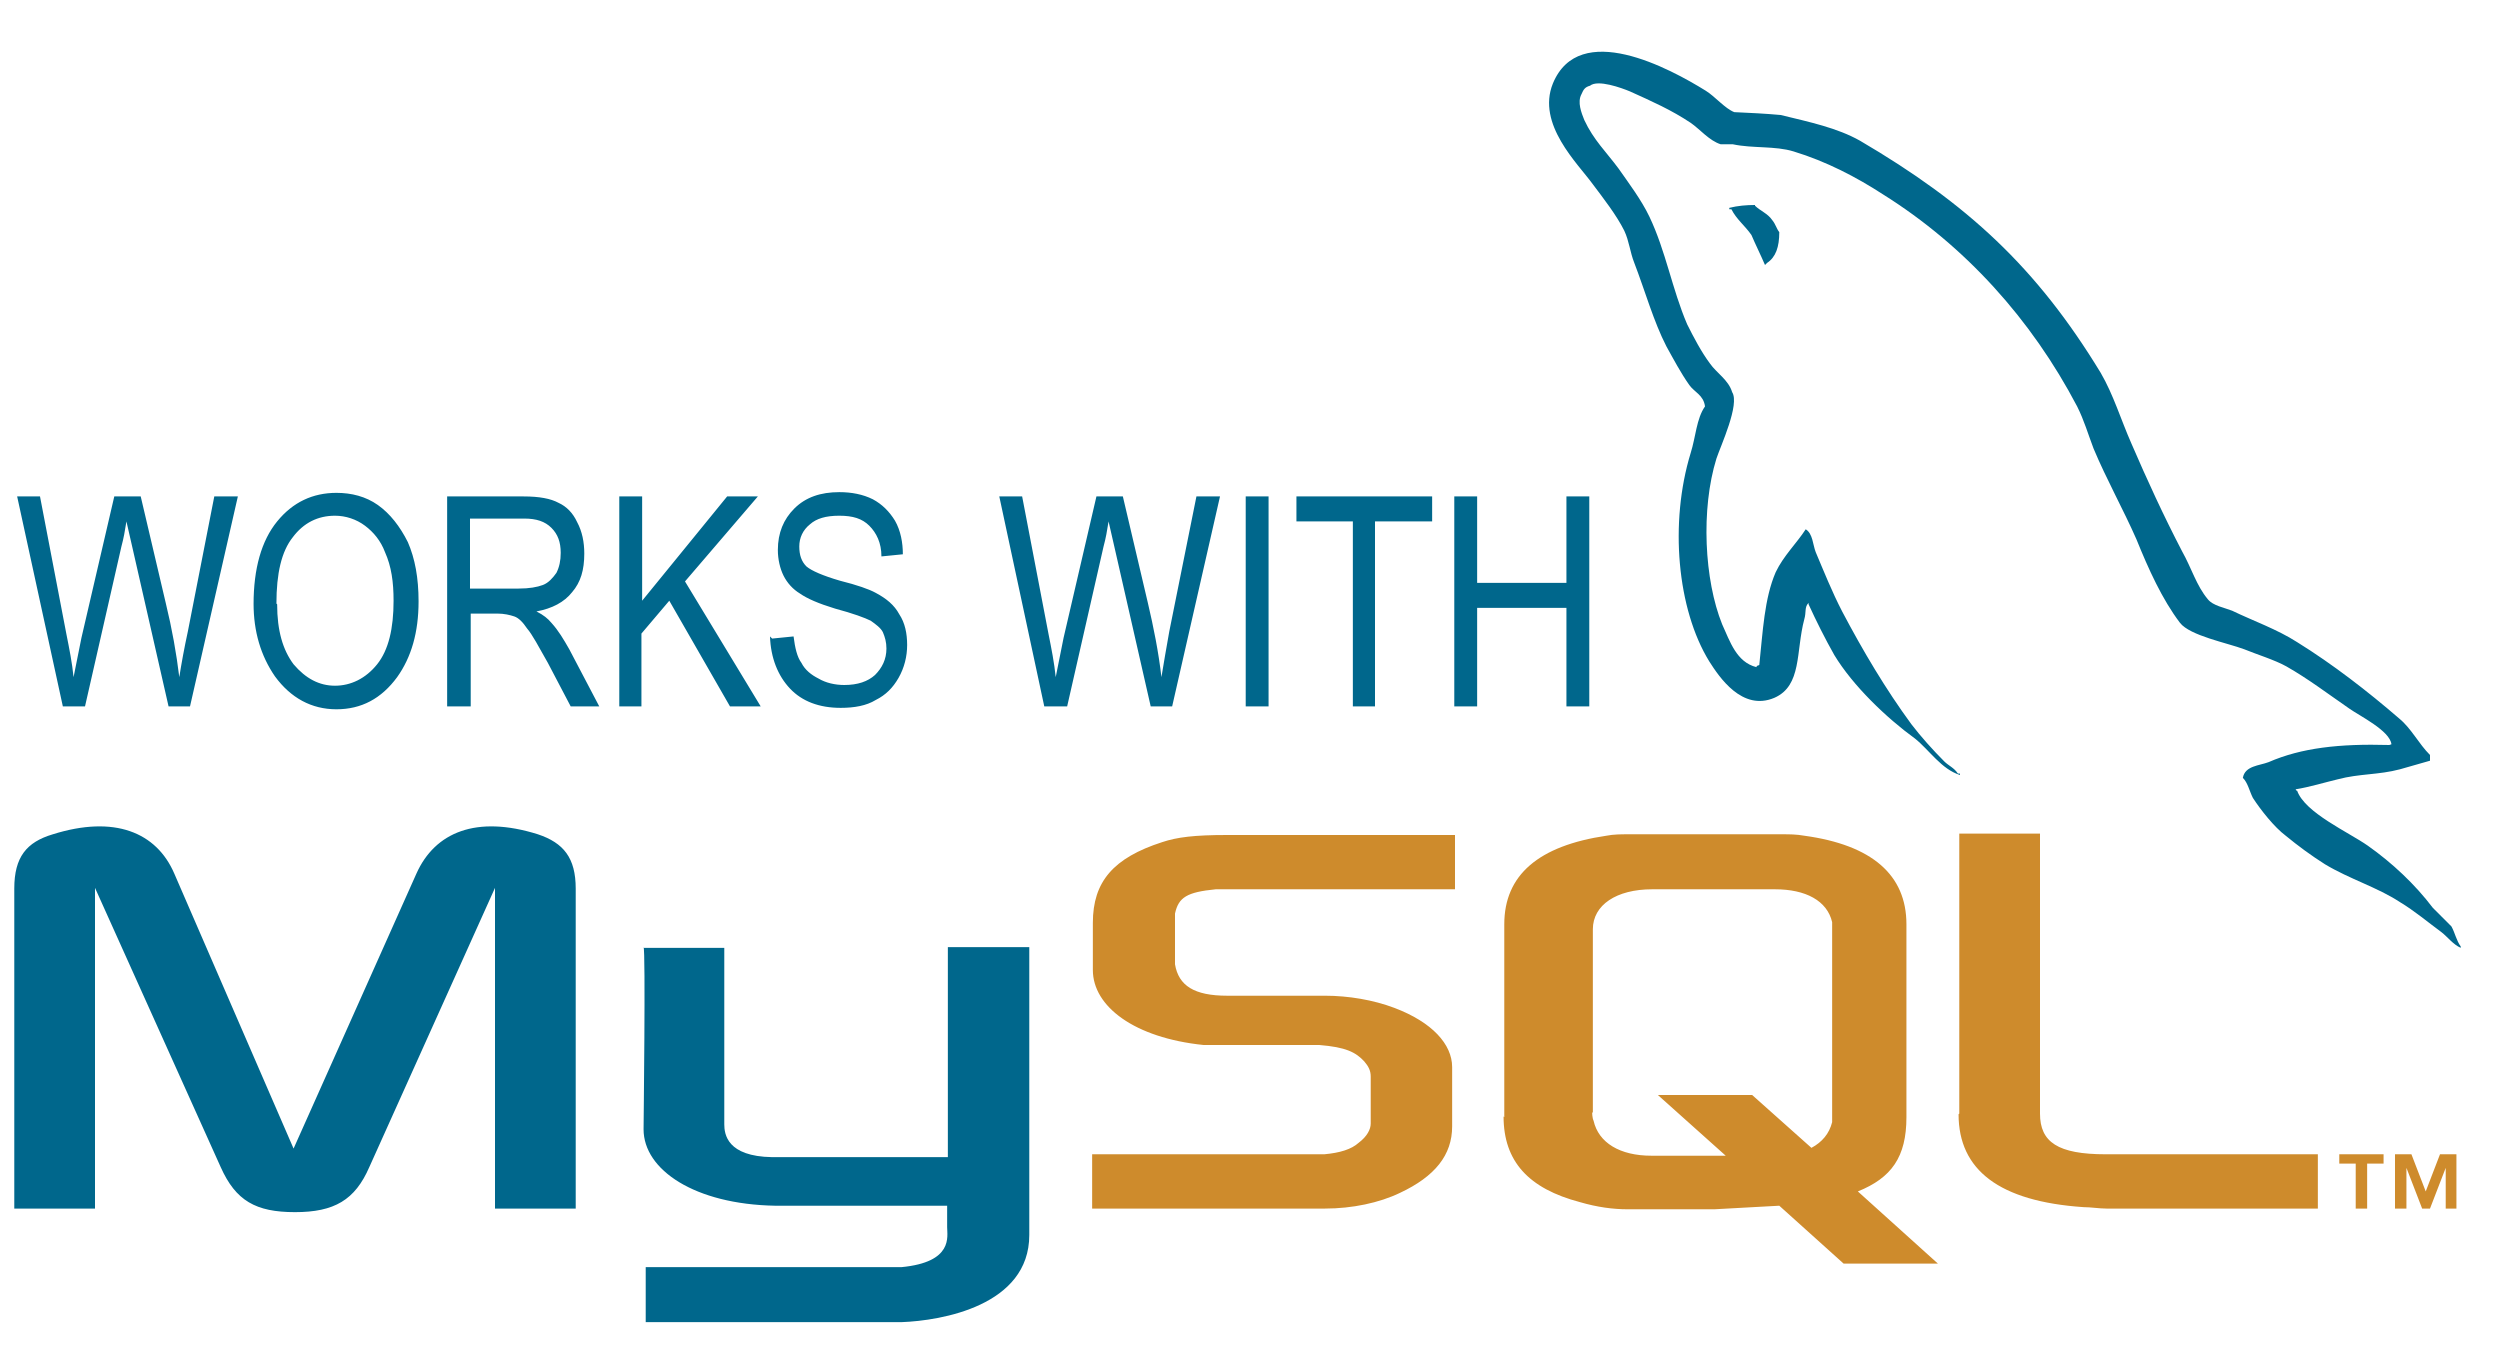
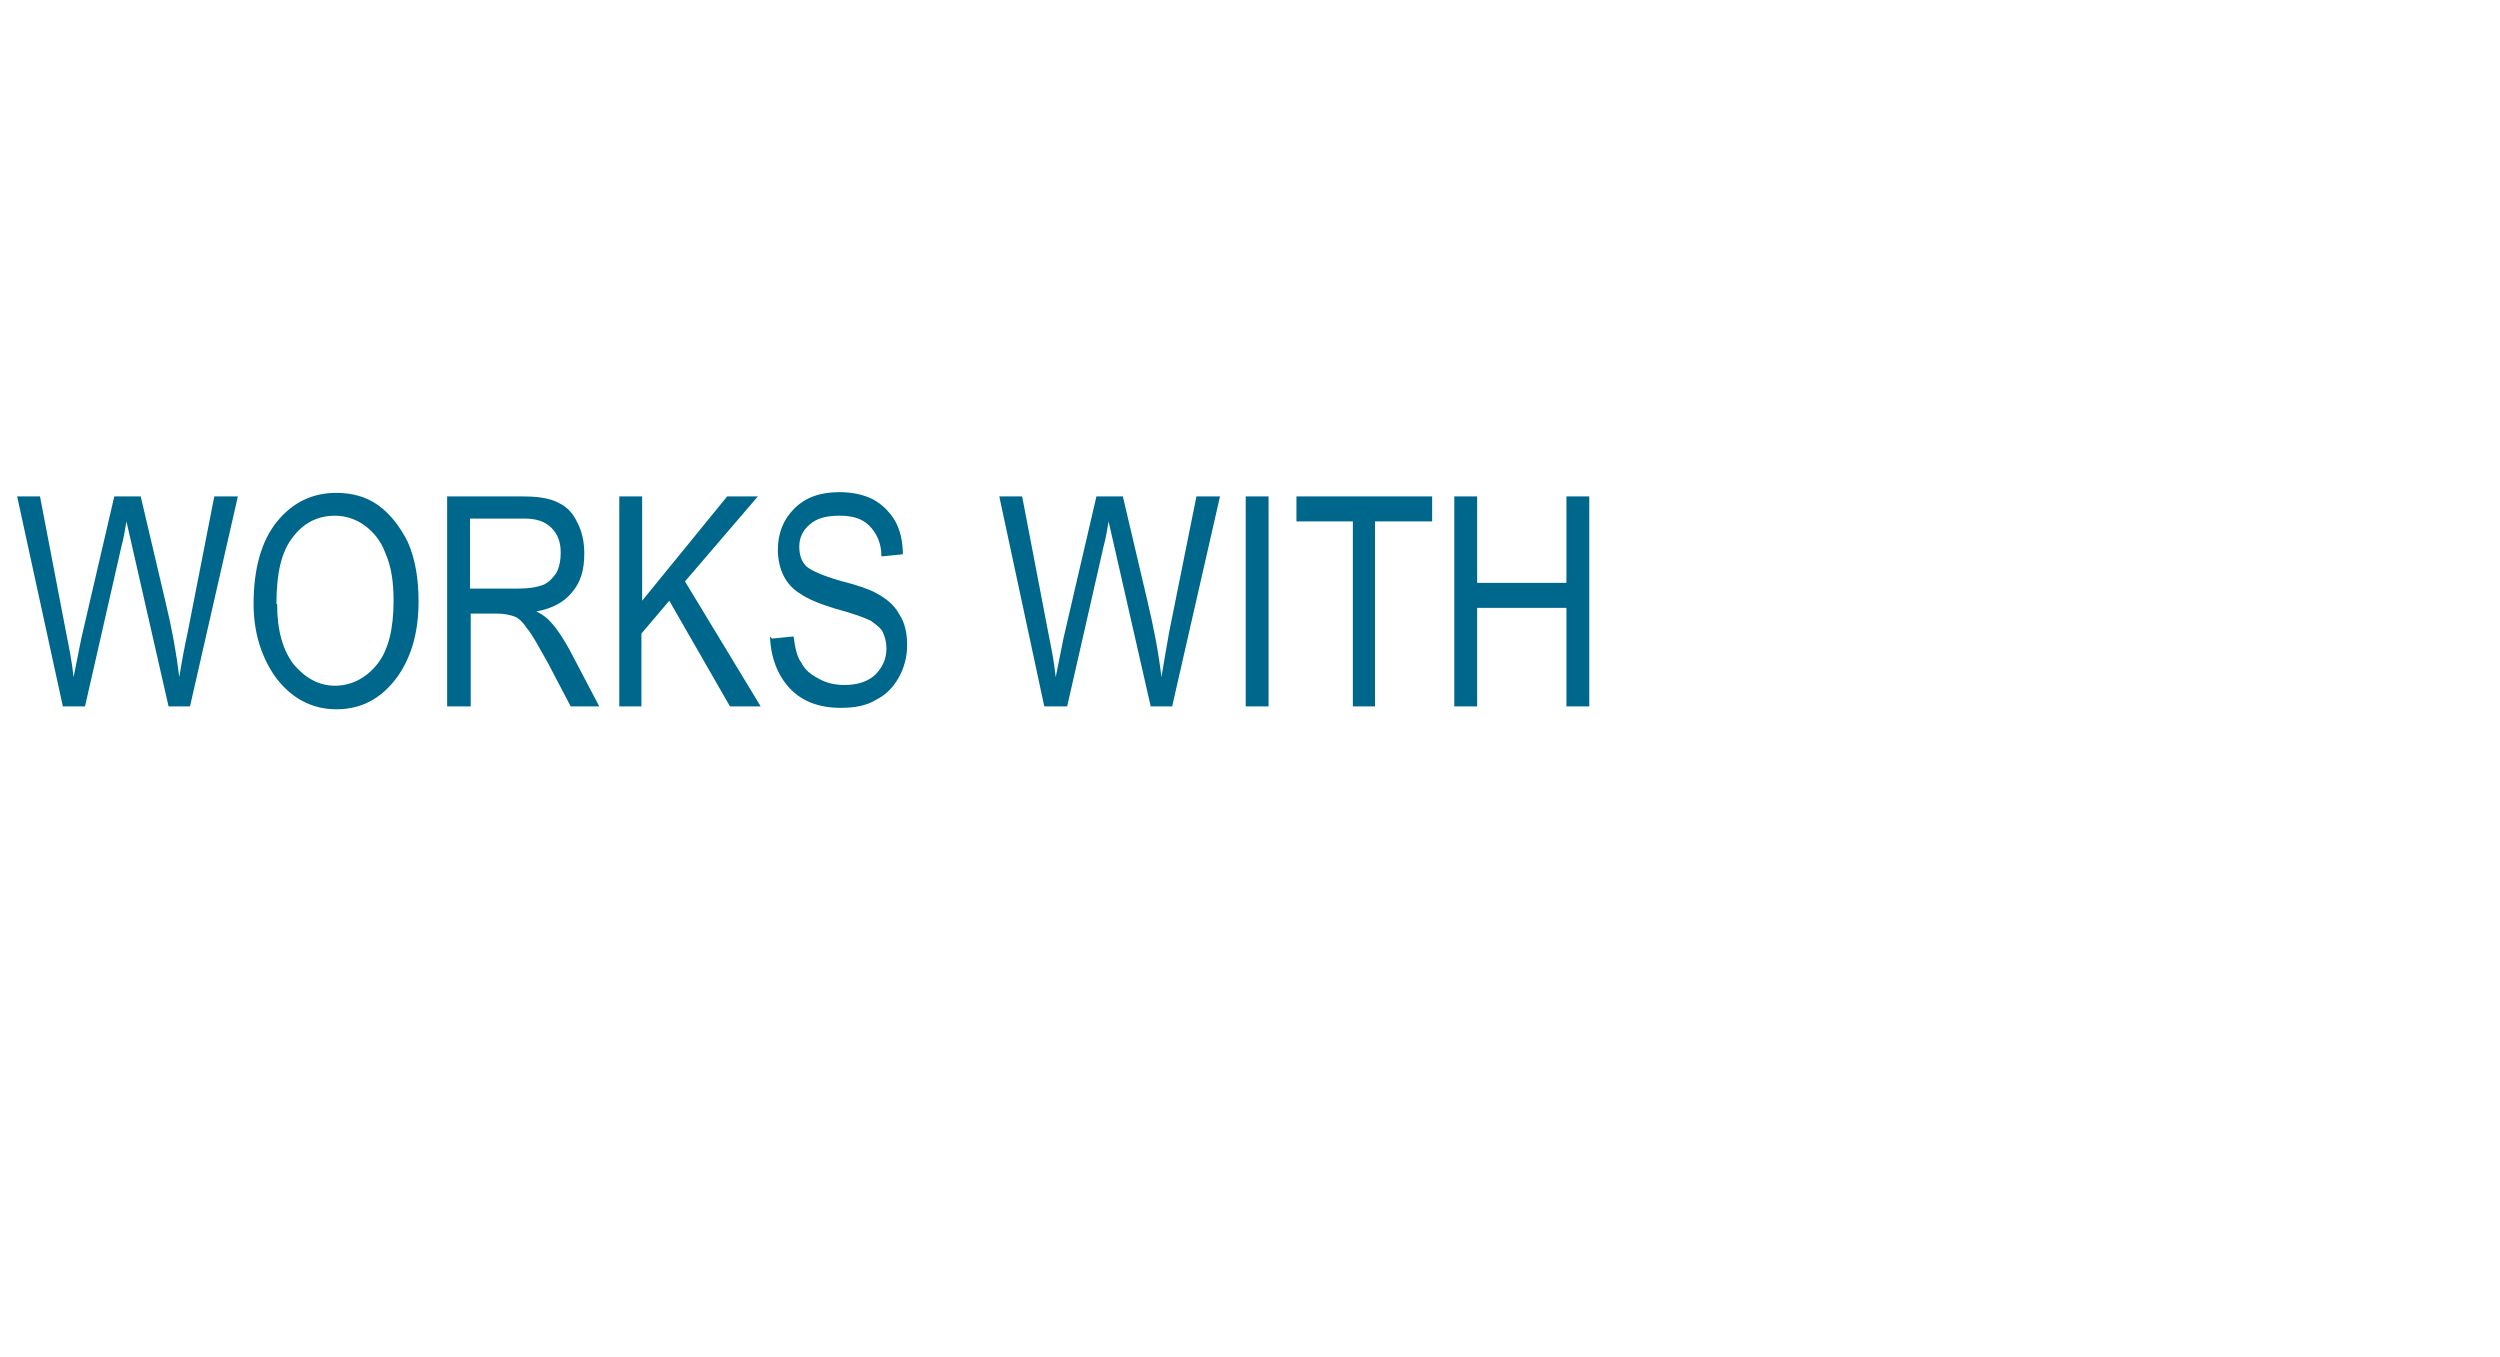
<svg xmlns="http://www.w3.org/2000/svg" width="35" height="19" viewBox="0 0 35 19" fill="none">
-   <path fill-rule="evenodd" clip-rule="evenodd" d="M0.19 16.92H1.33V12.43L3.09 16.34C3.3 16.81 3.58 16.97 4.13 16.97C4.68 16.97 4.97 16.8 5.17 16.34L6.93 12.43V16.92H8.06V12.44C8.06 12.01 7.89 11.8 7.53 11.68C6.67 11.41 6.09 11.65 5.83 12.23L4.11 16.08L2.44 12.23C2.19 11.65 1.6 11.41 0.74 11.68C0.37 11.79 0.2 12 0.2 12.44V16.92H0.19ZM9.01 13.27H10.14V15.74C10.14 15.88 10.18 16.19 10.81 16.2C11.12 16.2 13.25 16.2 13.27 16.2V13.26H14.41C14.41 13.26 14.41 17.27 14.41 17.29C14.41 18.28 13.18 18.49 12.62 18.51H9.04V17.74C9.04 17.74 12.61 17.74 12.62 17.74C13.35 17.67 13.26 17.31 13.26 17.18V16.88H10.85C9.73 16.86 9.01 16.38 9.01 15.81C9.01 15.76 9.04 13.29 9.01 13.26V13.27ZM33.45 10.43C32.75 10.41 32.22 10.47 31.76 10.67C31.63 10.72 31.43 10.72 31.4 10.89C31.47 10.96 31.49 11.07 31.54 11.17C31.65 11.34 31.84 11.58 32 11.7C32.17 11.84 32.36 11.98 32.55 12.1C32.9 12.31 33.28 12.42 33.6 12.63C33.8 12.75 33.99 12.91 34.18 13.05C34.27 13.12 34.34 13.22 34.45 13.27V13.25C34.39 13.17 34.37 13.06 34.32 12.97L34.06 12.71C33.81 12.38 33.49 12.08 33.15 11.84C32.88 11.65 32.27 11.38 32.16 11.07C32.16 11.07 32.14 11.07 32.14 11.05C32.33 11.02 32.56 10.95 32.73 10.91C33.03 10.83 33.3 10.85 33.6 10.77C33.74 10.73 33.88 10.69 34.02 10.65V10.57C33.86 10.41 33.76 10.2 33.59 10.06C33.15 9.68 32.66 9.3 32.16 8.99C31.88 8.81 31.54 8.69 31.25 8.55C31.15 8.51 30.98 8.48 30.91 8.39C30.75 8.2 30.68 7.95 30.55 7.72C30.29 7.22 30.06 6.72 29.84 6.21C29.69 5.87 29.59 5.53 29.41 5.22C28.51 3.74 27.54 2.85 26.04 1.97C25.72 1.79 25.34 1.71 24.93 1.61C24.71 1.59 24.5 1.58 24.28 1.57C24.15 1.52 24.01 1.35 23.88 1.27C23.38 0.96 22.11 0.27 21.74 1.17C21.51 1.74 22.09 2.29 22.3 2.58C22.45 2.78 22.63 3.01 22.74 3.23C22.81 3.38 22.82 3.53 22.88 3.68C23.03 4.07 23.15 4.5 23.33 4.85C23.43 5.03 23.53 5.22 23.65 5.39C23.72 5.49 23.85 5.53 23.87 5.69C23.75 5.86 23.74 6.12 23.67 6.34C23.37 7.32 23.48 8.53 23.93 9.26C24.07 9.48 24.39 9.96 24.84 9.77C25.23 9.6 25.14 9.12 25.26 8.67C25.29 8.57 25.26 8.5 25.32 8.44V8.46C25.43 8.7 25.55 8.94 25.68 9.17C25.94 9.6 26.41 10.05 26.81 10.34C27.01 10.5 27.18 10.77 27.44 10.85V10.83H27.41C27.36 10.75 27.28 10.72 27.22 10.66C27.06 10.5 26.89 10.31 26.76 10.14C26.4 9.65 26.08 9.11 25.79 8.56C25.65 8.29 25.53 7.99 25.42 7.73C25.38 7.63 25.38 7.47 25.28 7.41C25.15 7.61 24.97 7.78 24.86 8.01C24.7 8.38 24.68 8.84 24.63 9.31C24.59 9.33 24.6 9.31 24.59 9.34C24.31 9.27 24.22 8.98 24.11 8.74C23.86 8.12 23.81 7.13 24.03 6.42C24.09 6.24 24.36 5.66 24.25 5.49C24.2 5.32 24.03 5.22 23.94 5.09C23.82 4.93 23.71 4.72 23.62 4.54C23.41 4.05 23.32 3.51 23.09 3.03C22.98 2.8 22.8 2.56 22.66 2.36C22.49 2.13 22.31 1.96 22.18 1.68C22.14 1.58 22.08 1.43 22.14 1.32C22.17 1.25 22.19 1.22 22.26 1.2C22.37 1.11 22.7 1.23 22.82 1.28C23.13 1.42 23.4 1.54 23.67 1.72C23.8 1.81 23.93 1.97 24.09 2.02H24.26C24.54 2.08 24.85 2.04 25.11 2.12C25.57 2.26 25.99 2.48 26.36 2.72C27.51 3.44 28.44 4.47 29.08 5.69C29.18 5.89 29.23 6.07 29.31 6.28C29.49 6.71 29.73 7.14 29.91 7.55C30.08 7.97 30.27 8.39 30.52 8.72C30.66 8.9 31.18 9 31.42 9.09C31.59 9.16 31.85 9.24 32.01 9.33C32.31 9.5 32.6 9.72 32.89 9.92C33.03 10.02 33.46 10.23 33.48 10.42L33.45 10.43Z" fill="#00678C" />
-   <path fill-rule="evenodd" clip-rule="evenodd" d="M24.57 2.87C24.45 2.87 24.33 2.88 24.21 2.91V2.93H24.24C24.31 3.07 24.43 3.16 24.52 3.29C24.58 3.43 24.65 3.57 24.71 3.71L24.74 3.68C24.86 3.6 24.91 3.46 24.91 3.25C24.87 3.2 24.86 3.14 24.81 3.08C24.75 2.99 24.64 2.95 24.57 2.88V2.87Z" fill="#00678C" />
-   <path fill-rule="evenodd" clip-rule="evenodd" d="M15.29 16.92H18.55C18.93 16.92 19.31 16.84 19.6 16.7C20.09 16.47 20.33 16.17 20.33 15.77V14.94C20.33 14.62 20.05 14.31 19.52 14.11C19.23 14 18.88 13.94 18.55 13.94H17.18C16.72 13.94 16.5 13.8 16.45 13.5C16.45 13.47 16.45 13.43 16.45 13.4V12.89C16.45 12.89 16.45 12.83 16.45 12.79C16.5 12.56 16.62 12.49 17.02 12.45C17.05 12.45 17.1 12.45 17.13 12.45H20.37V11.69H17.18C16.72 11.69 16.48 11.72 16.27 11.79C15.59 12.01 15.3 12.34 15.3 12.92V13.58C15.3 14.09 15.88 14.53 16.85 14.63C16.96 14.63 17.07 14.63 17.18 14.63H18.35C18.35 14.63 18.44 14.63 18.47 14.63C18.84 14.66 18.98 14.73 19.1 14.86C19.16 14.93 19.19 14.99 19.19 15.07V15.73C19.19 15.81 19.14 15.91 19.02 16C18.92 16.09 18.76 16.14 18.54 16.16C18.5 16.16 18.46 16.16 18.42 16.16H15.29V16.92ZM27.42 15.6C27.42 16.38 27.99 16.82 29.17 16.9C29.27 16.9 29.39 16.92 29.49 16.92H32.45V16.16H29.48C28.81 16.16 28.56 15.99 28.56 15.59V11.67H27.43V15.59L27.42 15.6ZM21.06 15.64V12.94C21.06 12.25 21.54 11.84 22.49 11.7C22.59 11.68 22.7 11.68 22.79 11.68H24.95C25.05 11.68 25.15 11.68 25.26 11.7C26.21 11.83 26.69 12.25 26.69 12.94V15.64C26.69 16.2 26.48 16.49 26.01 16.68L27.13 17.69H25.81L24.91 16.88L24 16.93H22.79C22.58 16.93 22.36 16.9 22.12 16.83C21.4 16.64 21.05 16.26 21.05 15.63L21.06 15.64ZM22.29 15.57C22.29 15.57 22.29 15.65 22.31 15.69C22.38 16 22.68 16.18 23.12 16.18H24.16L23.21 15.33H24.53L25.36 16.07C25.51 15.99 25.61 15.87 25.65 15.71C25.65 15.67 25.65 15.63 25.65 15.6V13.01C25.65 13.01 25.65 12.95 25.65 12.91C25.58 12.61 25.28 12.45 24.85 12.45H23.13C22.63 12.45 22.3 12.67 22.3 13.01V15.58L22.29 15.57ZM32.97 16.92H33.14V16.29H33.37V16.16H32.75V16.29H32.98V16.92H32.97ZM34.24 16.92H34.39V16.16H34.16L33.96 16.68L33.76 16.16H33.53V16.92H33.69V16.35L33.91 16.92H34.02L34.24 16.35V16.92Z" fill="#CE8B2C" />
  <path fill-rule="evenodd" clip-rule="evenodd" d="M0.88 9.89L0.24 6.95H0.56L0.93 8.88C0.97 9.08 1.01 9.28 1.03 9.48L1.14 8.93L1.6 6.95H1.97L2.32 8.44C2.41 8.81 2.47 9.15 2.51 9.48C2.54 9.29 2.58 9.07 2.63 8.84L3 6.95H3.33L2.66 9.89H2.36L1.85 7.65L1.77 7.3C1.75 7.43 1.73 7.54 1.7 7.65L1.19 9.89H0.87H0.88ZM3.55 8.46C3.55 7.96 3.66 7.57 3.88 7.3C4.1 7.03 4.38 6.9 4.71 6.9C4.92 6.9 5.12 6.95 5.29 7.07C5.46 7.19 5.6 7.37 5.71 7.59C5.81 7.82 5.86 8.09 5.86 8.42C5.86 8.85 5.76 9.2 5.56 9.48C5.34 9.78 5.06 9.93 4.71 9.93C4.36 9.93 4.07 9.77 3.85 9.47C3.65 9.18 3.55 8.84 3.55 8.45V8.46ZM3.88 8.46C3.88 8.83 3.96 9.1 4.11 9.3C4.28 9.5 4.47 9.6 4.69 9.6C4.91 9.6 5.12 9.5 5.28 9.3C5.44 9.1 5.51 8.8 5.51 8.41C5.51 8.15 5.48 7.93 5.39 7.73C5.33 7.57 5.23 7.45 5.11 7.36C4.99 7.27 4.84 7.22 4.69 7.22C4.45 7.22 4.25 7.32 4.1 7.52C3.94 7.72 3.87 8.03 3.87 8.45L3.88 8.46ZM6.26 9.89V6.95H7.33C7.55 6.95 7.71 6.98 7.82 7.04C7.93 7.09 8.02 7.18 8.08 7.31C8.15 7.44 8.18 7.59 8.18 7.75C8.18 7.98 8.13 8.15 8.01 8.29C7.9 8.43 7.73 8.52 7.51 8.56C7.61 8.61 7.67 8.66 7.72 8.72C7.82 8.83 7.89 8.95 7.97 9.09L8.39 9.89H7.99L7.67 9.28C7.54 9.05 7.45 8.88 7.38 8.8C7.32 8.71 7.26 8.65 7.2 8.63C7.14 8.61 7.06 8.59 6.96 8.59H6.59V9.89H6.27H6.26ZM6.58 8.24H7.26C7.41 8.24 7.52 8.22 7.6 8.19C7.68 8.16 7.74 8.09 7.79 8.02C7.83 7.94 7.85 7.85 7.85 7.74C7.85 7.59 7.81 7.48 7.72 7.39C7.63 7.3 7.51 7.26 7.34 7.26H6.58V8.23V8.24ZM8.67 9.89V6.95H8.99V8.41L10.18 6.95H10.61L9.59 8.14L10.65 9.89H10.22L9.37 8.41L8.98 8.87V9.89H8.66H8.67ZM10.81 8.94L11.11 8.91C11.13 9.07 11.16 9.2 11.22 9.28C11.27 9.38 11.36 9.45 11.46 9.5C11.56 9.56 11.69 9.59 11.82 9.59C12.01 9.59 12.15 9.54 12.25 9.45C12.35 9.35 12.41 9.23 12.41 9.08C12.41 8.99 12.39 8.92 12.36 8.85C12.33 8.79 12.26 8.74 12.19 8.69C12.11 8.65 11.95 8.59 11.69 8.52C11.46 8.45 11.3 8.38 11.2 8.31C11.1 8.25 11.02 8.16 10.97 8.06C10.92 7.96 10.89 7.83 10.89 7.7C10.89 7.46 10.97 7.27 11.12 7.12C11.28 6.96 11.49 6.89 11.75 6.89C11.92 6.89 12.08 6.92 12.22 6.99C12.35 7.06 12.45 7.16 12.53 7.29C12.61 7.43 12.64 7.6 12.64 7.76L12.34 7.79C12.34 7.6 12.27 7.46 12.17 7.36C12.07 7.26 11.94 7.22 11.75 7.22C11.56 7.22 11.43 7.26 11.34 7.34C11.24 7.42 11.19 7.53 11.19 7.65C11.19 7.77 11.22 7.86 11.29 7.93C11.36 7.99 11.52 8.06 11.76 8.13C12 8.19 12.17 8.25 12.26 8.3C12.41 8.38 12.52 8.47 12.59 8.6C12.67 8.72 12.7 8.87 12.7 9.03C12.7 9.19 12.66 9.35 12.58 9.49C12.5 9.63 12.4 9.73 12.26 9.8C12.13 9.88 11.96 9.91 11.77 9.91C11.47 9.91 11.23 9.82 11.06 9.64C10.89 9.46 10.79 9.21 10.78 8.91L10.81 8.94ZM14.62 9.89L13.99 6.95H14.31L14.68 8.88C14.72 9.08 14.76 9.28 14.78 9.48L14.89 8.93L15.35 6.95H15.72L16.07 8.44C16.15 8.78 16.22 9.13 16.26 9.48C16.29 9.29 16.33 9.07 16.37 8.84L16.75 6.95H17.08L16.41 9.89H16.11L15.6 7.65L15.52 7.3C15.5 7.43 15.48 7.54 15.45 7.65L14.94 9.89H14.62ZM17.44 9.89V6.95H17.76V9.89H17.44ZM18.94 9.89V7.3H18.15V6.95H20.05V7.3H19.25V9.89H18.94ZM20.36 9.89V6.95H20.68V8.16H21.93V6.95H22.25V9.89H21.93V8.51H20.68V9.89H20.36Z" fill="#00678C" />
</svg>